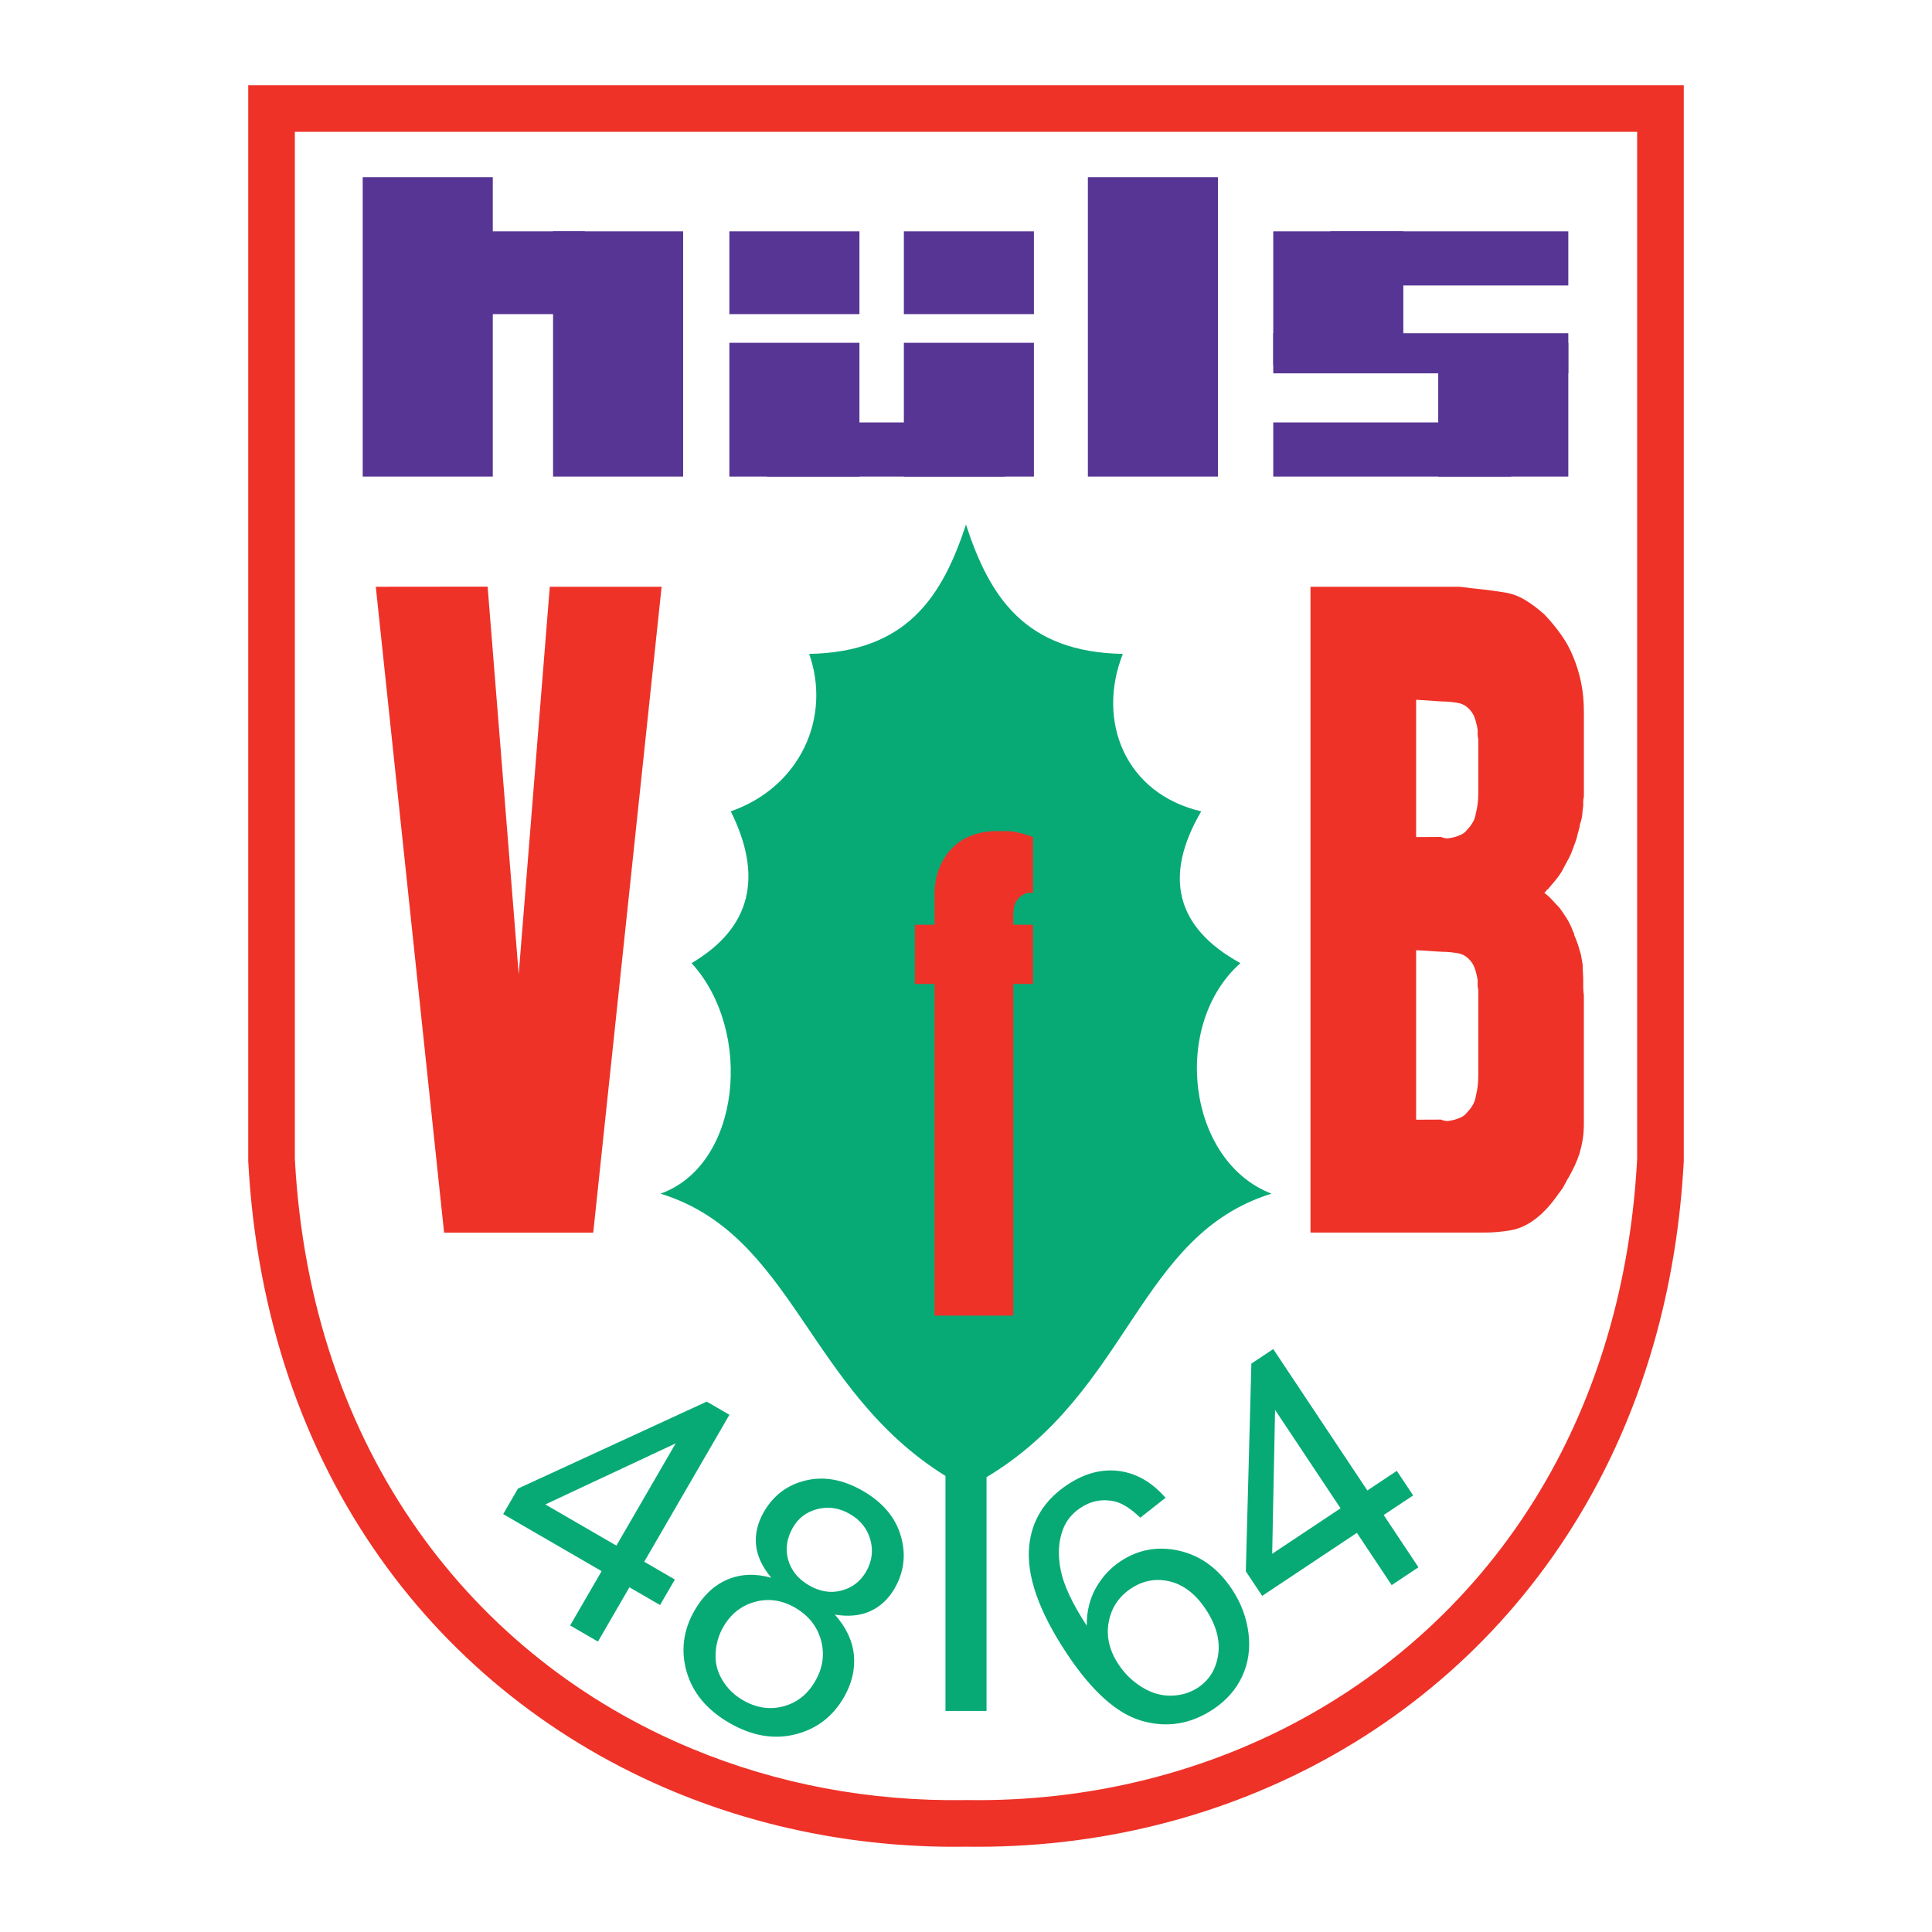
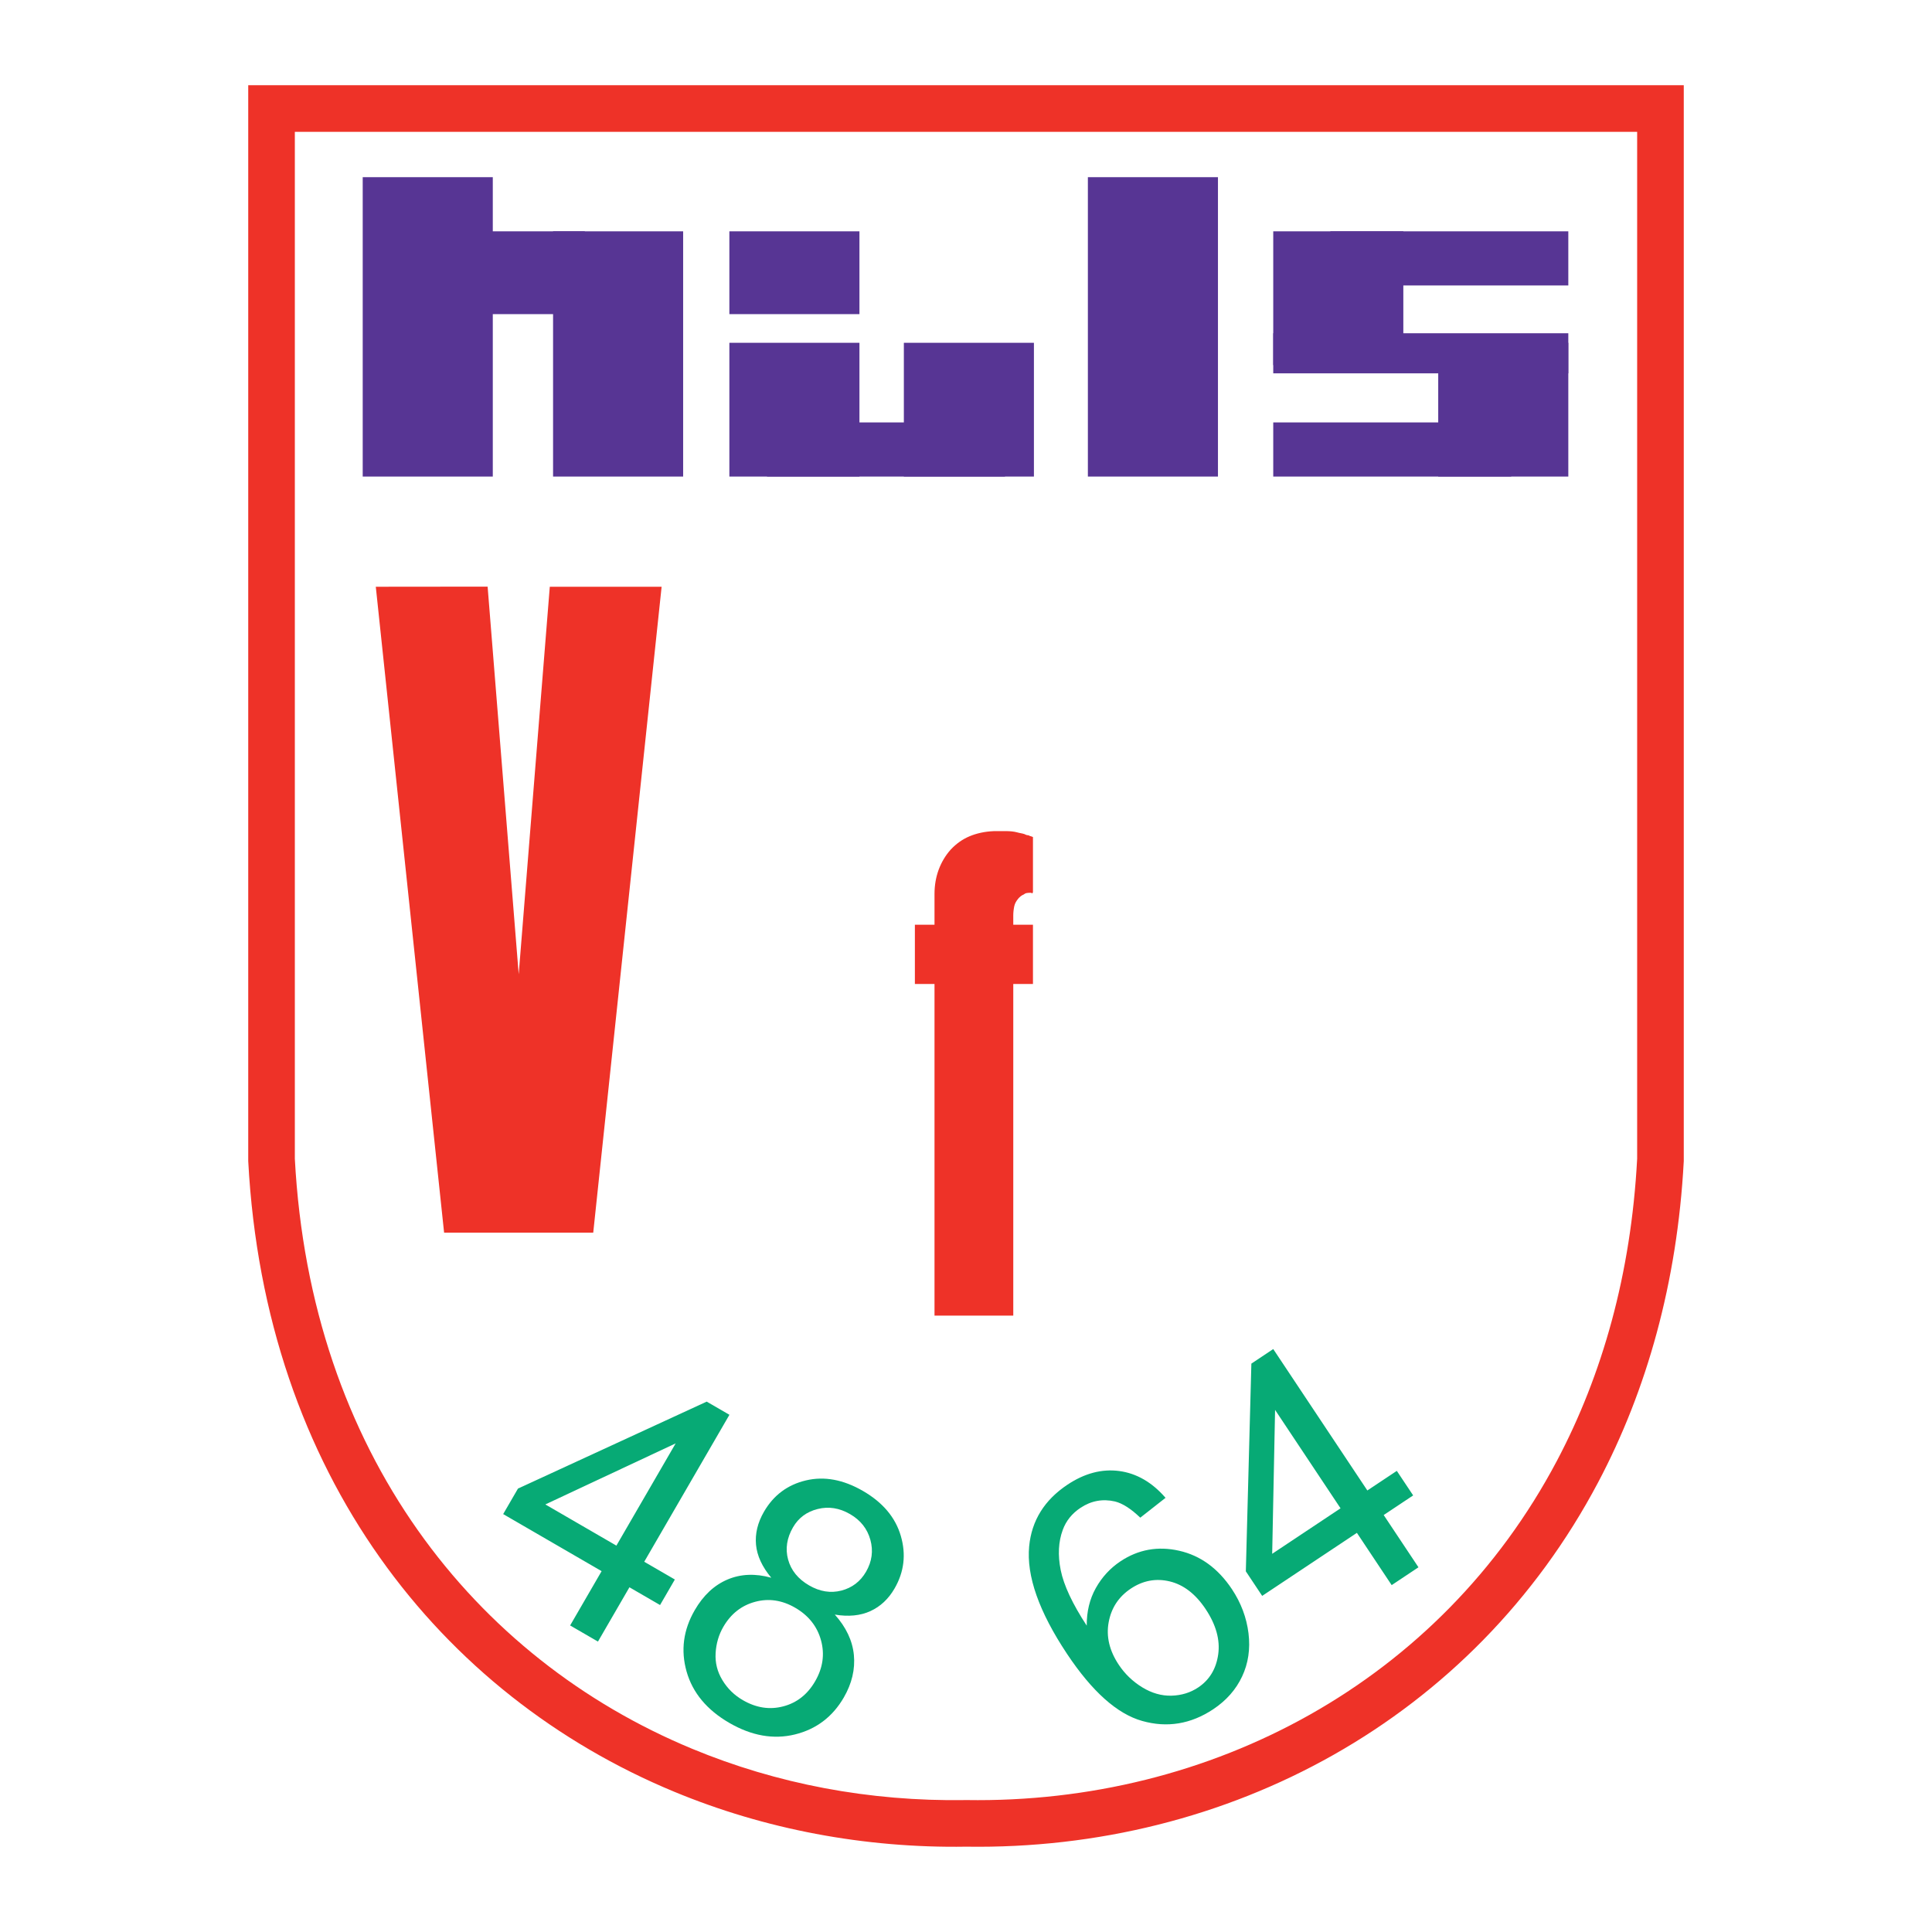
<svg xmlns="http://www.w3.org/2000/svg" version="1.0" id="Layer_1" x="0px" y="0px" width="192.756px" height="192.756px" viewBox="0 0 192.756 192.756" enable-background="new 0 0 192.756 192.756" xml:space="preserve">
  <g>
    <polygon fill-rule="evenodd" clip-rule="evenodd" fill="#FFFFFF" points="0,0 192.756,0 192.756,192.756 0,192.756 0,0  " />
-     <path fill-rule="evenodd" clip-rule="evenodd" fill="#07AA75" d="M96.377,52.338c-2.371,7.182-5.88,12.718-15.645,12.902   c2.225,6.337-0.883,13.281-7.823,15.707c3.208,6.454,2.106,11.588-3.911,15.146c6.227,6.823,4.896,20.153-3.099,22.999   c13.28,4.096,14.61,19.562,28.43,28.164v23.443h4.097v-23.322c14.304-8.576,15.111-24.17,28.431-28.285   c-8.426-3.254-10.028-16.859-3.1-22.999c-6.489-3.558-7.692-8.692-3.911-15.146c-7.546-1.747-10.484-8.965-7.822-15.707   C102.228,65.057,98.719,59.52,96.377,52.338L96.377,52.338z" />
    <path fill="#EE3228" d="M27.091,8.504h138.574h2.325v2.325v104.898v0.117l-0.002,0.033c-0.323,6.039-1.247,11.748-2.695,17.102   c-1.449,5.354-3.425,10.336-5.854,14.928c-12.491,23.617-36.876,36.736-63.049,36.336h-0.003h-0.009   c-5.059,0.08-10.073-0.354-14.968-1.277c-4.888-0.922-9.629-2.332-14.149-4.207c-23.29-9.662-40.833-31.645-42.495-62.914v-0.117   V10.829V8.504H27.091L27.091,8.504z M163.34,13.154H29.416v102.453c1.556,29.295,17.914,49.855,39.625,58.863   c4.232,1.758,8.664,3.076,13.223,3.936c4.551,0.857,9.257,1.262,14.05,1.188l0,0l0.027-0.002h0.072   c24.484,0.391,47.277-11.832,58.92-33.846c2.267-4.287,4.114-8.949,5.472-13.967c1.358-5.016,2.226-10.402,2.532-16.139   l0.002-0.033V13.154L163.34,13.154z" />
    <polygon fill-rule="evenodd" clip-rule="evenodd" fill="#573594" points="108.538,17.677 121.516,17.677 121.516,47.546    108.538,47.546 108.538,17.677  " />
    <polygon fill-rule="evenodd" clip-rule="evenodd" fill="#573594" points="36.188,17.677 49.166,17.677 49.166,47.546    36.188,47.546 36.188,17.677  " />
    <polygon fill-rule="evenodd" clip-rule="evenodd" fill="#573594" points="55.18,23.079 68.157,23.079 68.157,47.546 55.18,47.546    55.18,23.079  " />
    <polygon fill-rule="evenodd" clip-rule="evenodd" fill="#573594" points="72.769,34.201 85.747,34.201 85.747,47.546    72.769,47.546 72.769,34.201  " />
    <polygon fill-rule="evenodd" clip-rule="evenodd" fill="#573594" points="127.032,23.079 140.01,23.079 140.01,36.425    127.032,36.425 127.032,23.079  " />
    <polygon fill-rule="evenodd" clip-rule="evenodd" fill="#573594" points="143.492,34.201 156.471,34.201 156.471,47.546    143.492,47.546 143.492,34.201  " />
    <polygon fill-rule="evenodd" clip-rule="evenodd" fill="#573594" points="90.178,34.201 103.155,34.201 103.155,47.546    90.178,47.546 90.178,34.201  " />
    <polygon fill-rule="evenodd" clip-rule="evenodd" fill="#573594" points="72.769,23.079 85.747,23.079 85.747,31.341    72.769,31.341 72.769,23.079  " />
    <polygon fill-rule="evenodd" clip-rule="evenodd" fill="#573594" points="45.368,23.079 58.346,23.079 58.346,31.341    45.368,31.341 45.368,23.079  " />
-     <polygon fill-rule="evenodd" clip-rule="evenodd" fill="#573594" points="90.178,23.079 103.155,23.079 103.155,31.341    90.178,31.341 90.178,23.079  " />
    <polygon fill-rule="evenodd" clip-rule="evenodd" fill="#573594" points="127.032,42.145 150.772,42.145 150.772,47.546    127.032,47.546 127.032,42.145  " />
    <polygon fill-rule="evenodd" clip-rule="evenodd" fill="#573594" points="76.528,42.145 100.269,42.145 100.269,47.546    76.528,47.546 76.528,42.145  " />
    <polygon fill-rule="evenodd" clip-rule="evenodd" fill="#573594" points="132.73,23.079 156.471,23.079 156.471,28.48    132.73,28.48 132.73,23.079  " />
    <polygon fill-rule="evenodd" clip-rule="evenodd" fill="#573594" points="127.032,33.248 156.471,33.248 156.471,37.248    127.032,37.248 127.032,33.248  " />
-     <path fill-rule="evenodd" clip-rule="evenodd" fill="#EE3228" d="M130.748,122.984V58.54h14.879   c0.822,0.104,1.611,0.199,2.353,0.272c0.741,0.084,1.45,0.188,2.11,0.293c0.701,0.104,1.378,0.345,2.015,0.722   c0.636,0.377,1.297,0.869,1.957,1.455c0.612,0.639,1.176,1.319,1.668,2.01c0.499,0.691,0.918,1.455,1.24,2.261   c0.33,0.795,0.597,1.653,0.773,2.533c0.186,0.879,0.282,1.874,0.282,2.941v7.254c0,0.262,0,0.492,0,0.68c0,0.188,0,0.366,0,0.523   c-0.041,0.157-0.064,0.314-0.064,0.439c0,0.136,0,0.293,0,0.45c-0.032,0.262-0.073,0.534-0.089,0.795   c-0.016,0.272-0.072,0.544-0.153,0.816c-0.04,0.105-0.08,0.209-0.097,0.314c-0.016,0.105-0.032,0.199-0.032,0.251   c-0.032,0.105-0.072,0.209-0.088,0.313c-0.017,0.104-0.057,0.22-0.097,0.324c-0.032,0.209-0.089,0.419-0.153,0.607   s-0.137,0.397-0.218,0.607c-0.08,0.209-0.161,0.429-0.241,0.638c-0.081,0.209-0.178,0.409-0.258,0.565   c-0.121,0.209-0.226,0.408-0.307,0.565c-0.08,0.157-0.169,0.324-0.25,0.481c-0.16,0.314-0.362,0.628-0.588,0.921   c-0.226,0.292-0.467,0.586-0.708,0.848c-0.041,0.052-0.089,0.115-0.13,0.167c-0.04,0.052-0.072,0.094-0.088,0.115   c-0.017,0.021-0.057,0.042-0.097,0.042c-0.041,0.053-0.089,0.115-0.121,0.167c-0.04,0.042-0.08,0.094-0.097,0.115   s-0.057,0.042-0.089,0.042c0.282,0.209,0.556,0.46,0.798,0.722c0.25,0.272,0.508,0.544,0.749,0.806   c0.201,0.272,0.411,0.576,0.612,0.89c0.209,0.314,0.402,0.67,0.563,1.046c0.041,0.104,0.089,0.209,0.121,0.314   c0.04,0.104,0.089,0.199,0.129,0.251c0,0.105,0.024,0.199,0.057,0.272c0.04,0.084,0.088,0.188,0.129,0.293   c0.08,0.209,0.161,0.419,0.218,0.597c0.064,0.188,0.12,0.366,0.152,0.534c0.081,0.209,0.153,0.45,0.186,0.711   c0.04,0.272,0.089,0.524,0.129,0.733c0,0.272,0.008,0.534,0.024,0.765c0.016,0.24,0.032,0.502,0.032,0.764c0,0.209,0,0.461,0,0.723   c0,0.271,0.023,0.543,0.064,0.816c0,0.262,0,0.533,0,0.795c0,0.271,0,0.545,0,0.816c0,0.043,0,0.137,0,0.24   c0,0.043,0,0.105,0,0.158s0,0.115,0,0.156c0,0.053,0,0.137,0,0.24c0,0.053,0,0.115,0,0.168s0,0.115,0,0.156v10.07   c0,0.586-0.041,1.131-0.121,1.611c-0.08,0.482-0.193,0.953-0.314,1.371c-0.121,0.377-0.281,0.775-0.459,1.174   c-0.186,0.396-0.387,0.795-0.596,1.162c-0.032,0.051-0.081,0.125-0.121,0.197c-0.04,0.084-0.089,0.158-0.121,0.211   c-0.04,0.104-0.088,0.188-0.121,0.24c-0.04,0.053-0.088,0.135-0.129,0.24c-0.08,0.158-0.185,0.314-0.281,0.439   c-0.097,0.137-0.193,0.262-0.274,0.367c-0.7,1.016-1.45,1.842-2.231,2.449c-0.789,0.617-1.619,1.016-2.481,1.172   c-0.869,0.156-1.779,0.24-2.73,0.24c-0.95,0-1.941,0-2.973,0c-0.04,0-0.097,0-0.152,0c-0.064,0-0.121,0-0.161,0   c-0.081,0-0.146,0-0.186,0s-0.104,0-0.186,0c-0.04,0-0.097,0-0.153,0c-0.064,0-0.12,0-0.161,0c-0.08,0-0.145,0-0.177,0   c-0.04,0-0.113,0-0.193,0H130.748L130.748,122.984z M143.767,111.701c0.241,0.105,0.483,0.156,0.709,0.137   c0.226-0.021,0.451-0.074,0.652-0.127c0.21-0.051,0.427-0.135,0.652-0.24c0.226-0.104,0.427-0.271,0.588-0.48   c0.21-0.211,0.396-0.461,0.556-0.723c0.162-0.271,0.274-0.576,0.314-0.891c0.081-0.314,0.146-0.648,0.186-0.963   c0.04-0.324,0.064-0.68,0.064-1.057v-7.494v0.084v-0.084c0-0.043,0-0.105,0-0.158c0-0.156,0-0.324,0-0.48c0-0.158,0-0.324,0-0.482   c-0.04-0.156-0.064-0.324-0.064-0.48c0-0.168,0-0.336,0-0.492c-0.04-0.262-0.104-0.545-0.186-0.837   c-0.08-0.293-0.185-0.565-0.314-0.774c-0.16-0.262-0.37-0.492-0.611-0.681c-0.25-0.188-0.524-0.314-0.814-0.366   c-0.281-0.042-0.563-0.094-0.829-0.115c-0.274-0.021-0.58-0.042-0.902-0.042l-2.481-0.157v16.914L143.767,111.701L143.767,111.701z    M143.767,83.502c0.241,0.105,0.483,0.157,0.709,0.136s0.451-0.073,0.652-0.125c0.21-0.052,0.427-0.136,0.652-0.241   s0.427-0.272,0.588-0.481c0.21-0.208,0.396-0.459,0.556-0.721c0.162-0.272,0.274-0.576,0.314-0.89   c0.081-0.314,0.146-0.648,0.186-0.963c0.04-0.324,0.064-0.68,0.064-1.057v-4.271v0.084v-0.084c0-0.042,0-0.105,0-0.157   c0-0.157,0-0.325,0-0.482c0-0.157,0-0.324,0-0.481c-0.04-0.157-0.064-0.324-0.064-0.481c0-0.167,0-0.335,0-0.492   c-0.04-0.261-0.104-0.544-0.186-0.837c-0.08-0.293-0.185-0.565-0.314-0.775c-0.16-0.261-0.37-0.492-0.611-0.68   c-0.25-0.188-0.524-0.314-0.814-0.366c-0.281-0.042-0.563-0.094-0.829-0.115c-0.274-0.021-0.58-0.042-0.902-0.042l-2.481-0.167   v13.701L143.767,83.502L143.767,83.502z" />
    <polygon fill-rule="evenodd" clip-rule="evenodd" fill="#EE3228" points="48.65,58.529 51.751,97.204 54.853,58.54 66.01,58.54    59.187,122.984 44.308,122.984 37.493,58.54 48.65,58.529  " />
    <path fill-rule="evenodd" clip-rule="evenodd" fill="#EE3228" d="M103.059,98.17h-1.965v33.088h-7.858V98.17h-1.958v-5.911h1.958   v-3.071c0-0.86,0.141-1.673,0.415-2.418c0.28-0.752,0.682-1.428,1.206-2.012c0.555-0.591,1.186-1.036,1.888-1.328   c0.701-0.292,1.505-0.469,2.386-0.507c0.031,0,0.057,0,0.069,0s0.045,0,0.077,0s0.07,0,0.096,0c0.031,0,0.07,0,0.102,0   c0.16,0,0.332,0,0.511,0s0.357,0,0.522,0c0.16,0,0.326,0.015,0.485,0.031c0.166,0.015,0.332,0.053,0.491,0.092   c0.127,0.03,0.255,0.069,0.37,0.084c0.114,0.016,0.242,0.054,0.369,0.092c0.064,0.039,0.128,0.069,0.192,0.085   c0.063,0.016,0.14,0.031,0.204,0.031c0.063,0.038,0.14,0.077,0.217,0.092c0.076,0.015,0.159,0.053,0.223,0.084v5.497   c-0.031,0.077-0.07,0.123-0.102,0.123c-0.025,0-0.045-0.023-0.045-0.061c-0.032,0-0.07,0-0.102,0h-0.045   c-0.128,0-0.249,0.015-0.345,0.03c-0.096,0.016-0.198,0.069-0.293,0.146c-0.103,0.039-0.204,0.1-0.3,0.177   s-0.179,0.161-0.243,0.238c-0.095,0.115-0.179,0.238-0.242,0.353c-0.063,0.115-0.121,0.261-0.153,0.415   c-0.025,0.153-0.058,0.307-0.069,0.445c-0.013,0.139-0.026,0.284-0.026,0.438v0.944h1.965V98.17L103.059,98.17z" />
    <path fill-rule="evenodd" clip-rule="evenodd" fill="#07AA75" d="M56.882,162.172l3.141-5.418l-9.821-5.693l1.476-2.545   l18.83-8.676l2.267,1.314l-8.5,14.662l3.055,1.771l-1.476,2.547l-3.055-1.771l-3.141,5.418L56.882,162.172L56.882,162.172z    M61.498,154.207l5.914-10.201l-13.003,6.092L61.498,154.207L61.498,154.207z M76.946,157.406   c-0.907-1.086-1.416-2.188-1.518-3.289c-0.103-1.102,0.164-2.205,0.794-3.293c0.953-1.643,2.349-2.688,4.182-3.123   c1.833-0.436,3.736-0.084,5.7,1.055c1.976,1.145,3.236,2.643,3.771,4.484c0.539,1.844,0.331,3.594-0.624,5.242   c-0.607,1.047-1.413,1.803-2.413,2.26c-1,0.457-2.188,0.574-3.548,0.346c1.126,1.258,1.762,2.604,1.902,4.027   c0.137,1.43-0.198,2.85-1.007,4.246c-1.119,1.93-2.75,3.164-4.879,3.686c-2.129,0.521-4.316,0.137-6.546-1.156   c-2.234-1.295-3.654-3.002-4.257-5.113c-0.601-2.115-0.33-4.164,0.815-6.139c0.852-1.471,1.94-2.486,3.26-3.049   c1.324-0.561,2.78-0.623,4.368-0.18L76.946,157.406L76.946,157.406z M79.12,152.379c-0.619,1.066-0.783,2.145-0.49,3.221   c0.297,1.078,0.995,1.938,2.096,2.576c1.067,0.619,2.146,0.793,3.218,0.516c1.072-0.279,1.896-0.904,2.462-1.881   c0.59-1.02,0.735-2.082,0.432-3.18c-0.304-1.104-0.98-1.961-2.028-2.568c-1.06-0.615-2.136-0.783-3.227-0.51   C80.492,150.824,79.667,151.434,79.12,152.379L79.12,152.379z M72.168,162.307c-0.46,0.793-0.716,1.672-0.771,2.627   c-0.055,0.957,0.168,1.859,0.674,2.689c0.503,0.836,1.186,1.506,2.04,2c1.327,0.77,2.671,0.979,4.029,0.623   c1.358-0.354,2.424-1.189,3.186-2.504c0.773-1.334,0.969-2.703,0.586-4.088c-0.38-1.389-1.243-2.477-2.577-3.25   c-1.306-0.758-2.645-0.957-3.999-0.59c-1.358,0.365-2.418,1.199-3.17,2.498L72.168,162.307L72.168,162.307z" />
    <path fill-rule="evenodd" clip-rule="evenodd" fill="#07AA75" d="M116.29,149.436l-2.524,1.982c-0.937-0.895-1.78-1.434-2.53-1.617   c-1.225-0.281-2.377-0.068-3.436,0.637c-0.851,0.566-1.443,1.303-1.769,2.203c-0.434,1.174-0.505,2.516-0.203,4.014   s1.162,3.35,2.596,5.537c-0.012-1.406,0.295-2.66,0.907-3.752c0.613-1.092,1.434-1.986,2.453-2.664   c1.778-1.184,3.736-1.541,5.859-1.059c2.126,0.479,3.885,1.76,5.269,3.838c0.907,1.365,1.457,2.834,1.651,4.393   c0.192,1.566-0.022,3.01-0.638,4.314c-0.611,1.307-1.577,2.4-2.882,3.27c-2.229,1.482-4.595,1.871-7.086,1.168   c-2.496-0.701-4.999-2.936-7.503-6.699c-2.798-4.205-4.058-7.785-3.774-10.729c0.248-2.564,1.523-4.617,3.82-6.145   c1.711-1.139,3.438-1.594,5.166-1.363c1.733,0.232,3.28,1.125,4.619,2.674L116.29,149.436L116.29,149.436z M111.616,166.088   c0.612,0.922,1.399,1.676,2.345,2.256c0.951,0.582,1.929,0.861,2.921,0.834c0.995-0.029,1.882-0.301,2.656-0.816   c1.126-0.75,1.796-1.852,2.002-3.299c0.205-1.447-0.214-2.961-1.255-4.525c-1-1.502-2.194-2.424-3.568-2.758   c-1.375-0.334-2.68-0.094-3.897,0.717c-1.205,0.803-1.943,1.922-2.206,3.344C110.348,163.266,110.683,164.686,111.616,166.088   L111.616,166.088z M138.848,158.148l-3.47-5.215l-9.45,6.289l-1.631-2.451l0.552-20.723l2.182-1.453l9.389,14.109l2.94-1.955   l1.631,2.449l-2.94,1.957l3.469,5.213L138.848,158.148L138.848,158.148z M133.747,150.484l-6.532-9.818l-0.289,14.357   L133.747,150.484L133.747,150.484z" />
  </g>
</svg>